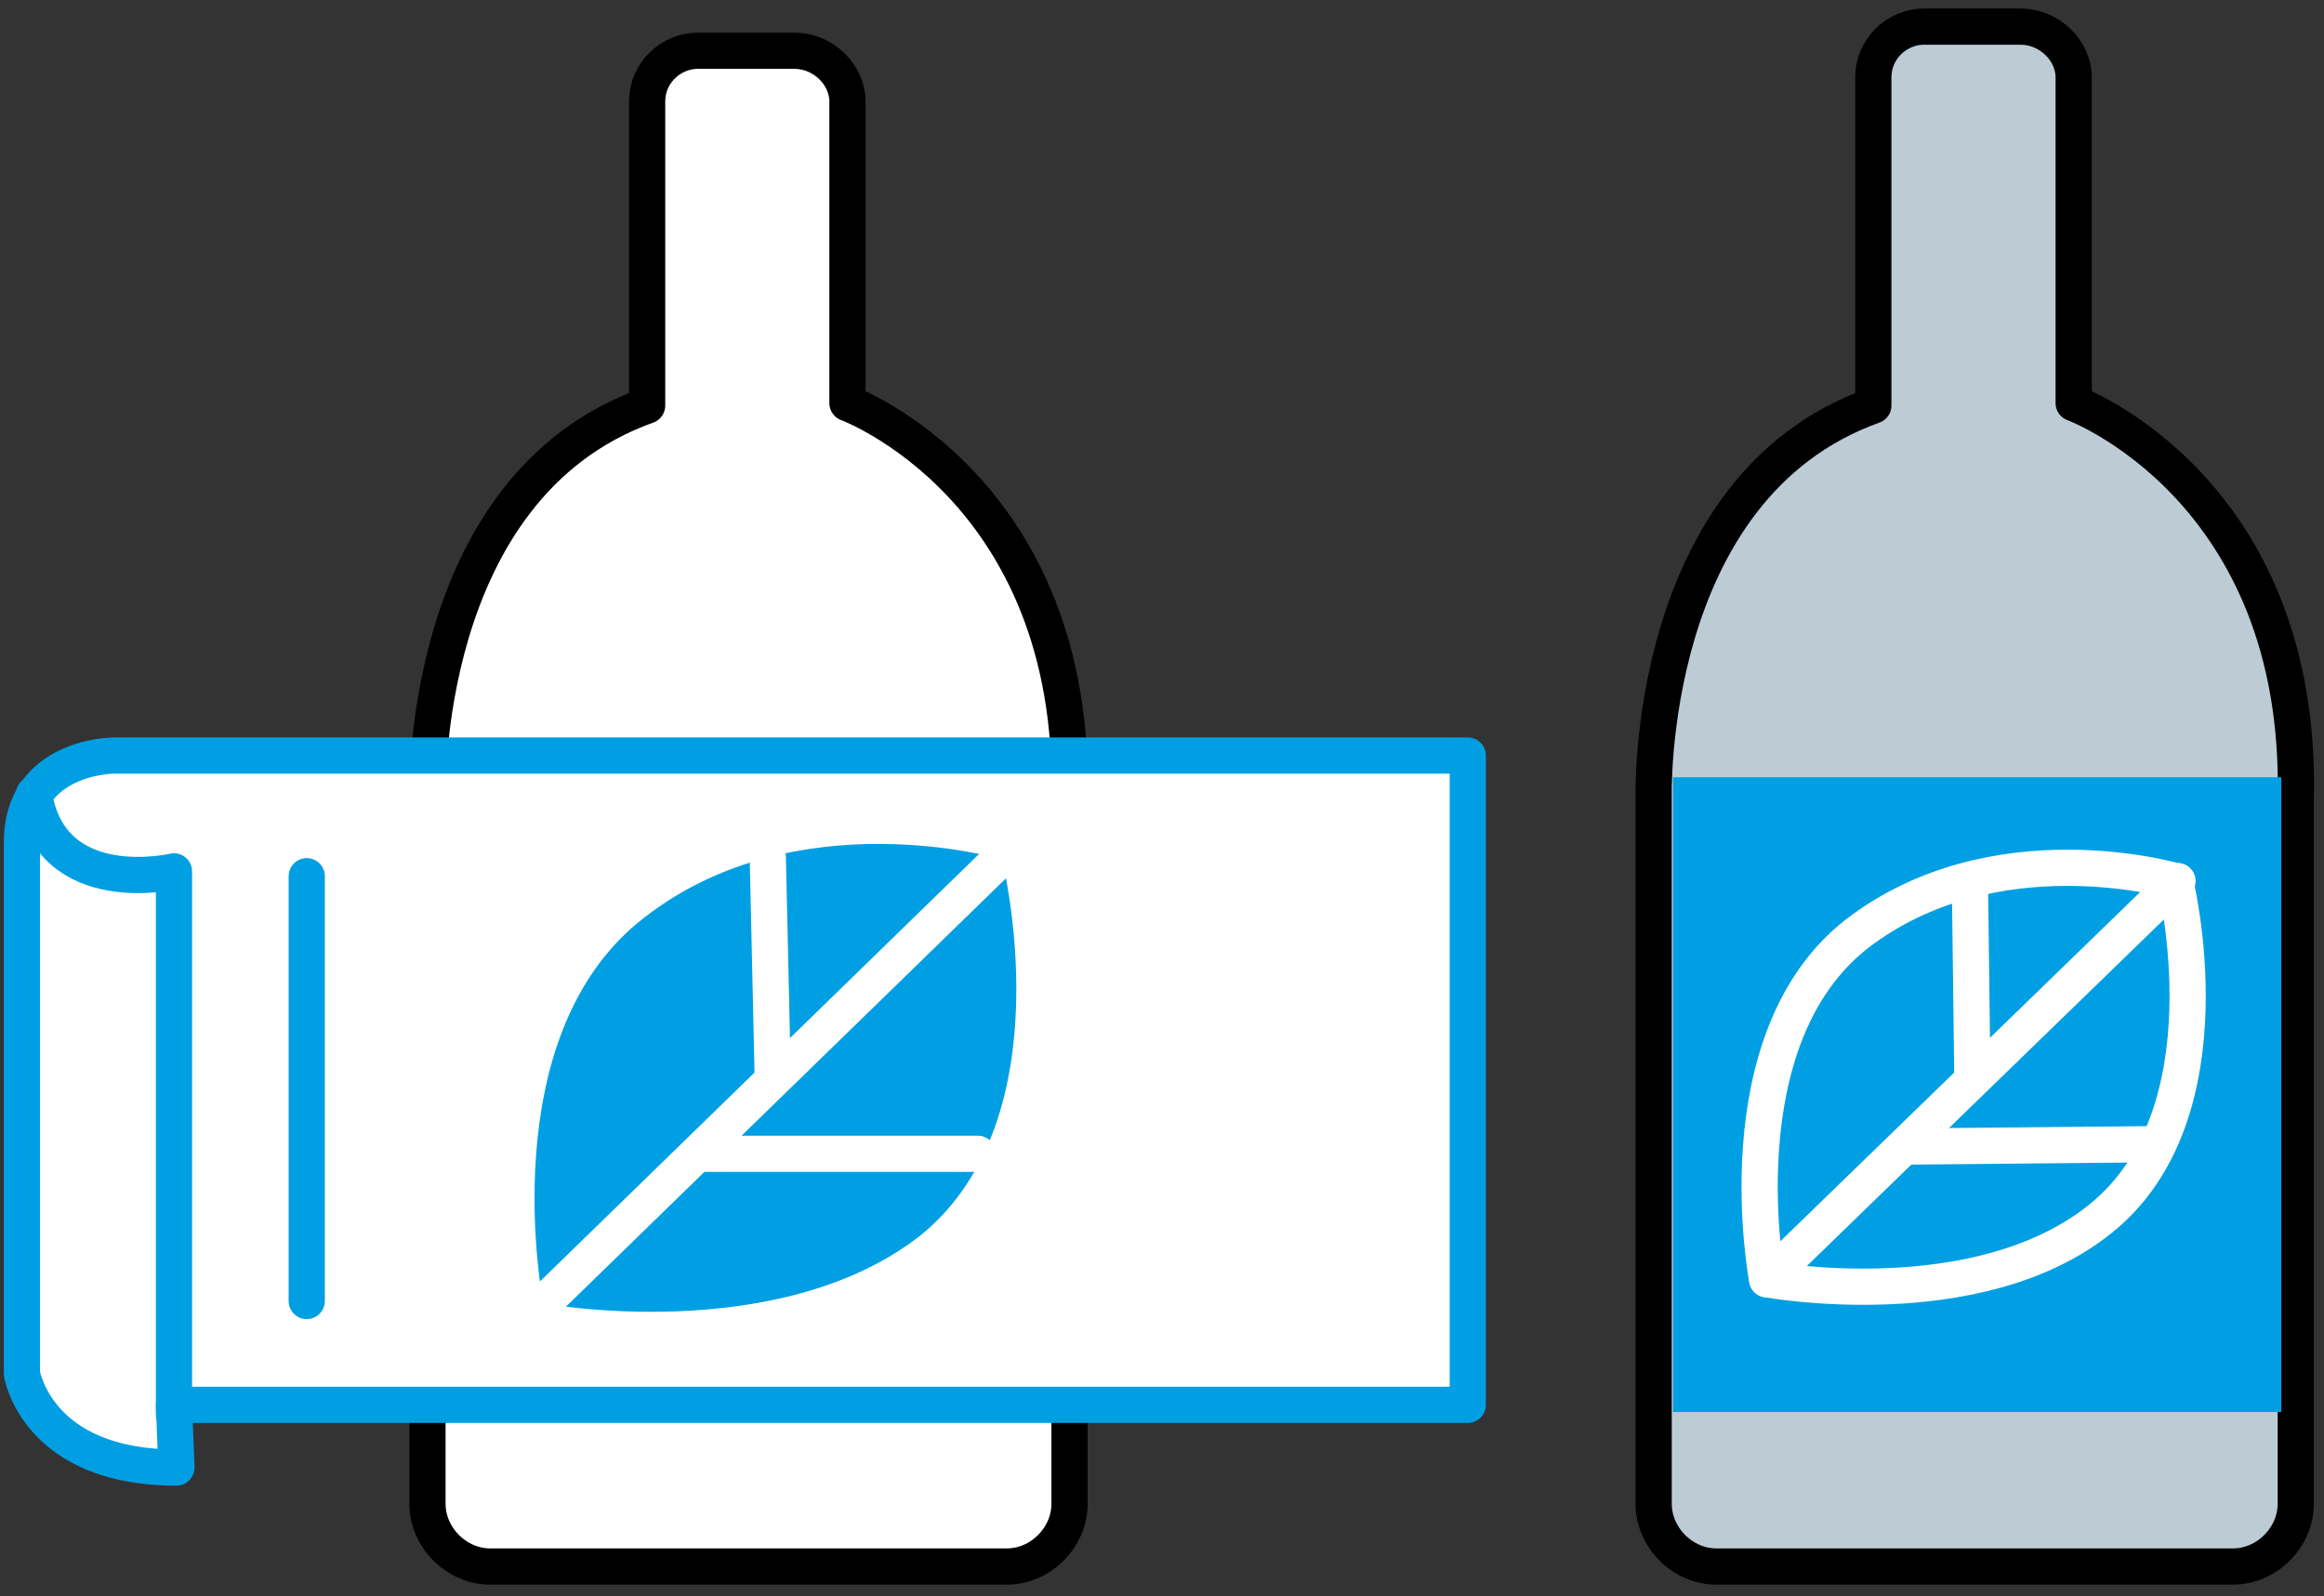
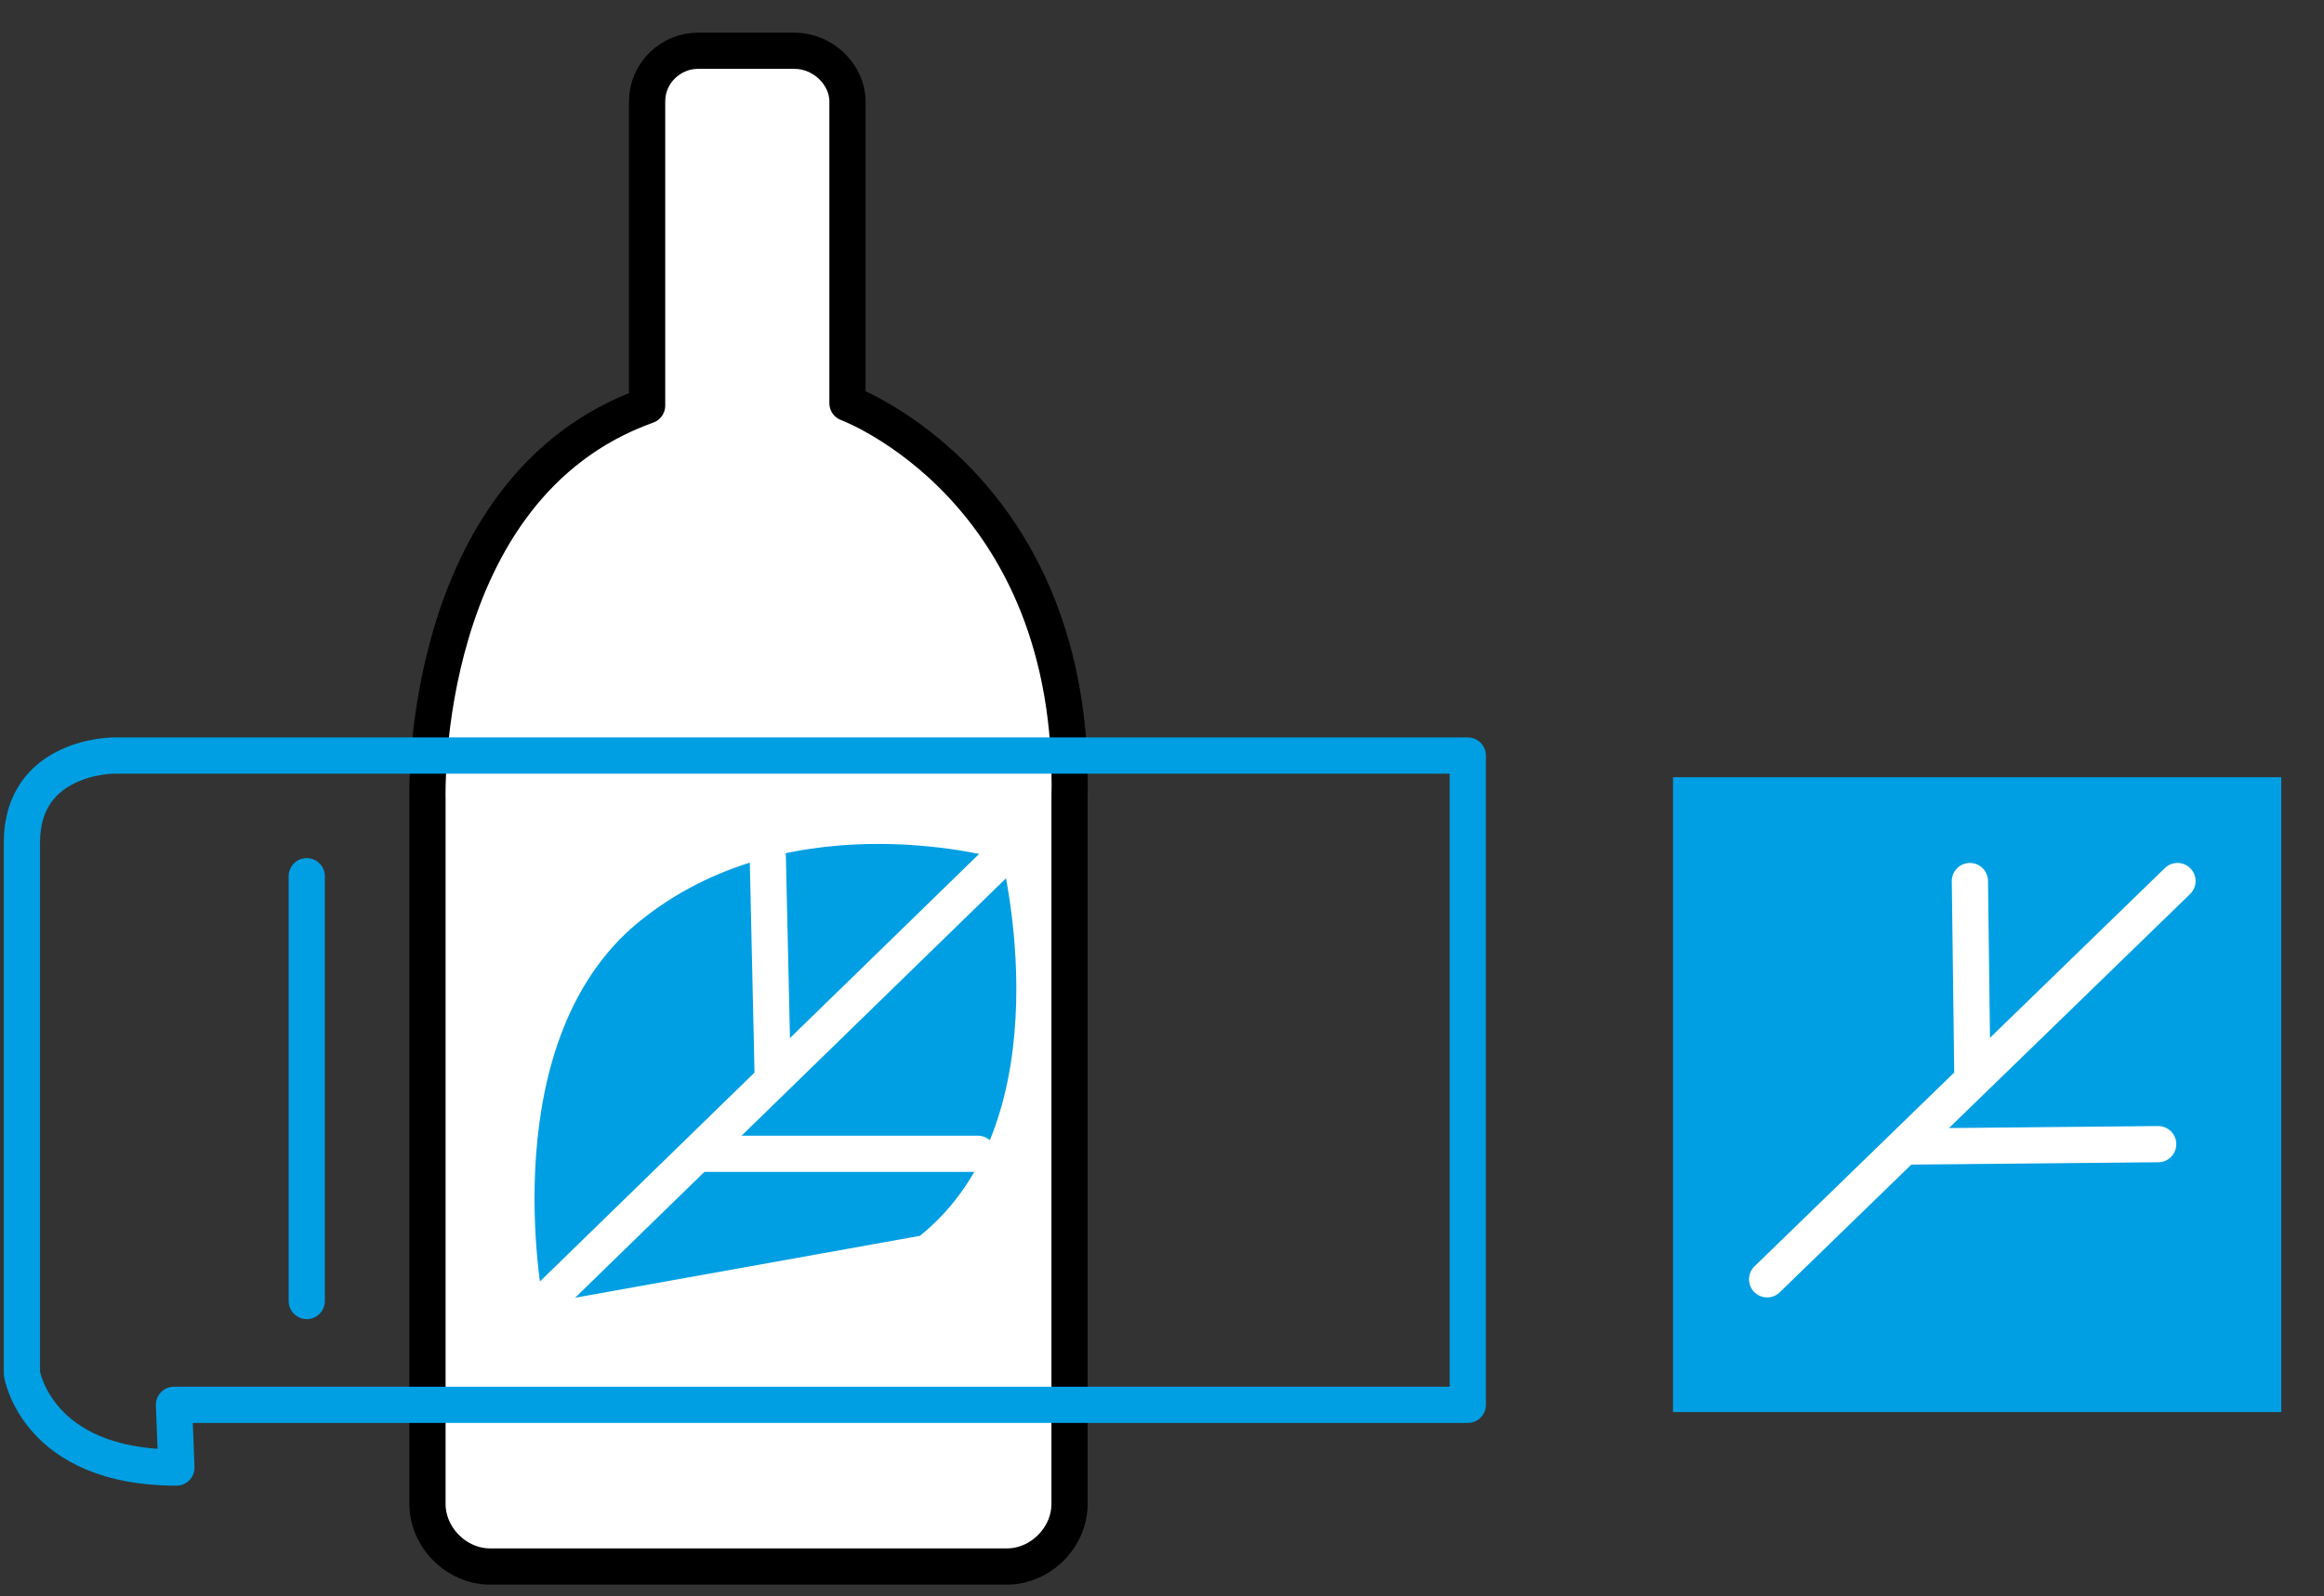
<svg xmlns="http://www.w3.org/2000/svg" width="115" height="79" viewBox="0 0 115 79" fill="none">
  <rect x="0" y="0" width="115" height="79" fill="#333333" stroke="none" />
  <path d="M32.022 20.07V5.02C32.022 3.586 33.217 2.511 34.531 2.511H39.309C40.742 2.511 41.936 3.706 41.936 5.02V19.95C41.936 19.95 53.284 24.131 52.925 39.539V74.418C52.925 76.09 51.492 77.523 49.82 77.523H24.258C22.586 77.523 21.153 76.09 21.153 74.418V39.539C21.153 39.539 20.675 24.131 32.022 20.07Z" fill="white" />
  <path d="M32.022 20.07V5.02C32.022 3.586 33.217 2.511 34.531 2.511H39.309C40.742 2.511 41.936 3.706 41.936 5.02V19.95C41.936 19.95 53.284 24.131 52.925 39.539V74.418C52.925 76.09 51.492 77.523 49.82 77.523H24.258C22.586 77.523 21.153 76.09 21.153 74.418V39.539C21.153 39.539 20.675 24.131 32.022 20.07Z" stroke="black" stroke-width="1.792" stroke-miterlimit="10" stroke-linecap="round" stroke-linejoin="round" />
-   <path d="M8.609 69.521H72.632V37.39H5.623C5.623 37.39 1.084 37.39 1.084 41.69V67.968C1.084 67.968 1.801 72.626 8.729 72.626L8.609 69.521Z" fill="white" />
  <path d="M8.609 69.521H72.632V37.39H5.623C5.623 37.39 1.084 37.39 1.084 41.69V67.968C1.084 67.968 1.801 72.626 8.729 72.626L8.609 69.521Z" stroke="#009FE3" stroke-width="1.792" stroke-miterlimit="10" stroke-linecap="round" stroke-linejoin="round" />
-   <path d="M8.609 69.998V43.123C8.609 43.123 2.517 44.556 1.681 39.301" stroke="#009FE3" stroke-width="1.792" stroke-miterlimit="10" stroke-linecap="round" stroke-linejoin="round" />
-   <path d="M26.886 64.503C26.886 64.503 24.258 51.245 31.903 45.392C39.428 39.539 49.581 42.525 49.581 42.525C49.581 42.525 52.806 55.306 45.52 61.159C38.472 66.653 26.886 64.503 26.886 64.503Z" fill="#009FE3" />
+   <path d="M26.886 64.503C26.886 64.503 24.258 51.245 31.903 45.392C39.428 39.539 49.581 42.525 49.581 42.525C49.581 42.525 52.806 55.306 45.52 61.159Z" fill="#009FE3" />
  <path d="M26.886 64.503L49.461 42.525" stroke="white" stroke-width="1.792" stroke-miterlimit="10" stroke-linecap="round" stroke-linejoin="round" />
  <path d="M37.993 42.406L38.232 53.037" stroke="white" stroke-width="1.792" stroke-miterlimit="10" stroke-linecap="round" stroke-linejoin="round" />
  <path d="M34.651 57.098H48.387" stroke="white" stroke-width="1.792" stroke-miterlimit="10" stroke-linecap="round" stroke-linejoin="round" />
  <path d="M15.179 43.362V64.384" stroke="#009FE3" stroke-width="1.792" stroke-miterlimit="10" stroke-linecap="round" stroke-linejoin="round" />
-   <path d="M92.699 20.07V3.825C92.699 2.392 93.893 1.317 95.207 1.317H99.985C101.418 1.317 102.613 2.511 102.613 3.825V19.95C102.613 19.95 113.96 24.131 113.602 39.54V74.418C113.602 76.09 112.168 77.523 110.496 77.523H84.935C83.262 77.523 81.829 76.09 81.829 74.418V39.54C81.829 39.54 81.351 24.131 92.699 20.07Z" fill="#BDCCD4" />
-   <path d="M92.699 20.07V3.825C92.699 2.392 93.893 1.317 95.207 1.317H99.985C101.418 1.317 102.613 2.511 102.613 3.825V19.95C102.613 19.95 113.96 24.131 113.602 39.54V74.418C113.602 76.09 112.168 77.523 110.496 77.523H84.935C83.262 77.523 81.829 76.09 81.829 74.418V39.54C81.829 39.54 81.351 24.131 92.699 20.07Z" stroke="black" stroke-width="1.792" stroke-miterlimit="10" stroke-linecap="round" stroke-linejoin="round" />
  <path d="M112.887 38.464H82.787V69.879H112.887V38.464Z" fill="#009FE3" />
-   <path d="M87.444 63.309C87.444 63.309 85.174 51.484 91.863 46.229C98.672 40.973 107.63 43.601 107.63 43.601C107.63 43.601 110.497 55.068 103.927 60.323C97.836 65.221 87.444 63.309 87.444 63.309Z" stroke="white" stroke-width="1.792" stroke-miterlimit="10" stroke-linecap="round" stroke-linejoin="round" />
  <path d="M87.444 63.31L107.75 43.601" stroke="white" stroke-width="1.792" stroke-miterlimit="10" stroke-linecap="round" stroke-linejoin="round" />
  <path d="M97.478 43.601L97.597 53.037" stroke="white" stroke-width="1.792" stroke-miterlimit="10" stroke-linecap="round" stroke-linejoin="round" />
  <path d="M94.373 56.74L106.795 56.621" stroke="white" stroke-width="1.792" stroke-miterlimit="10" stroke-linecap="round" stroke-linejoin="round" />
</svg>